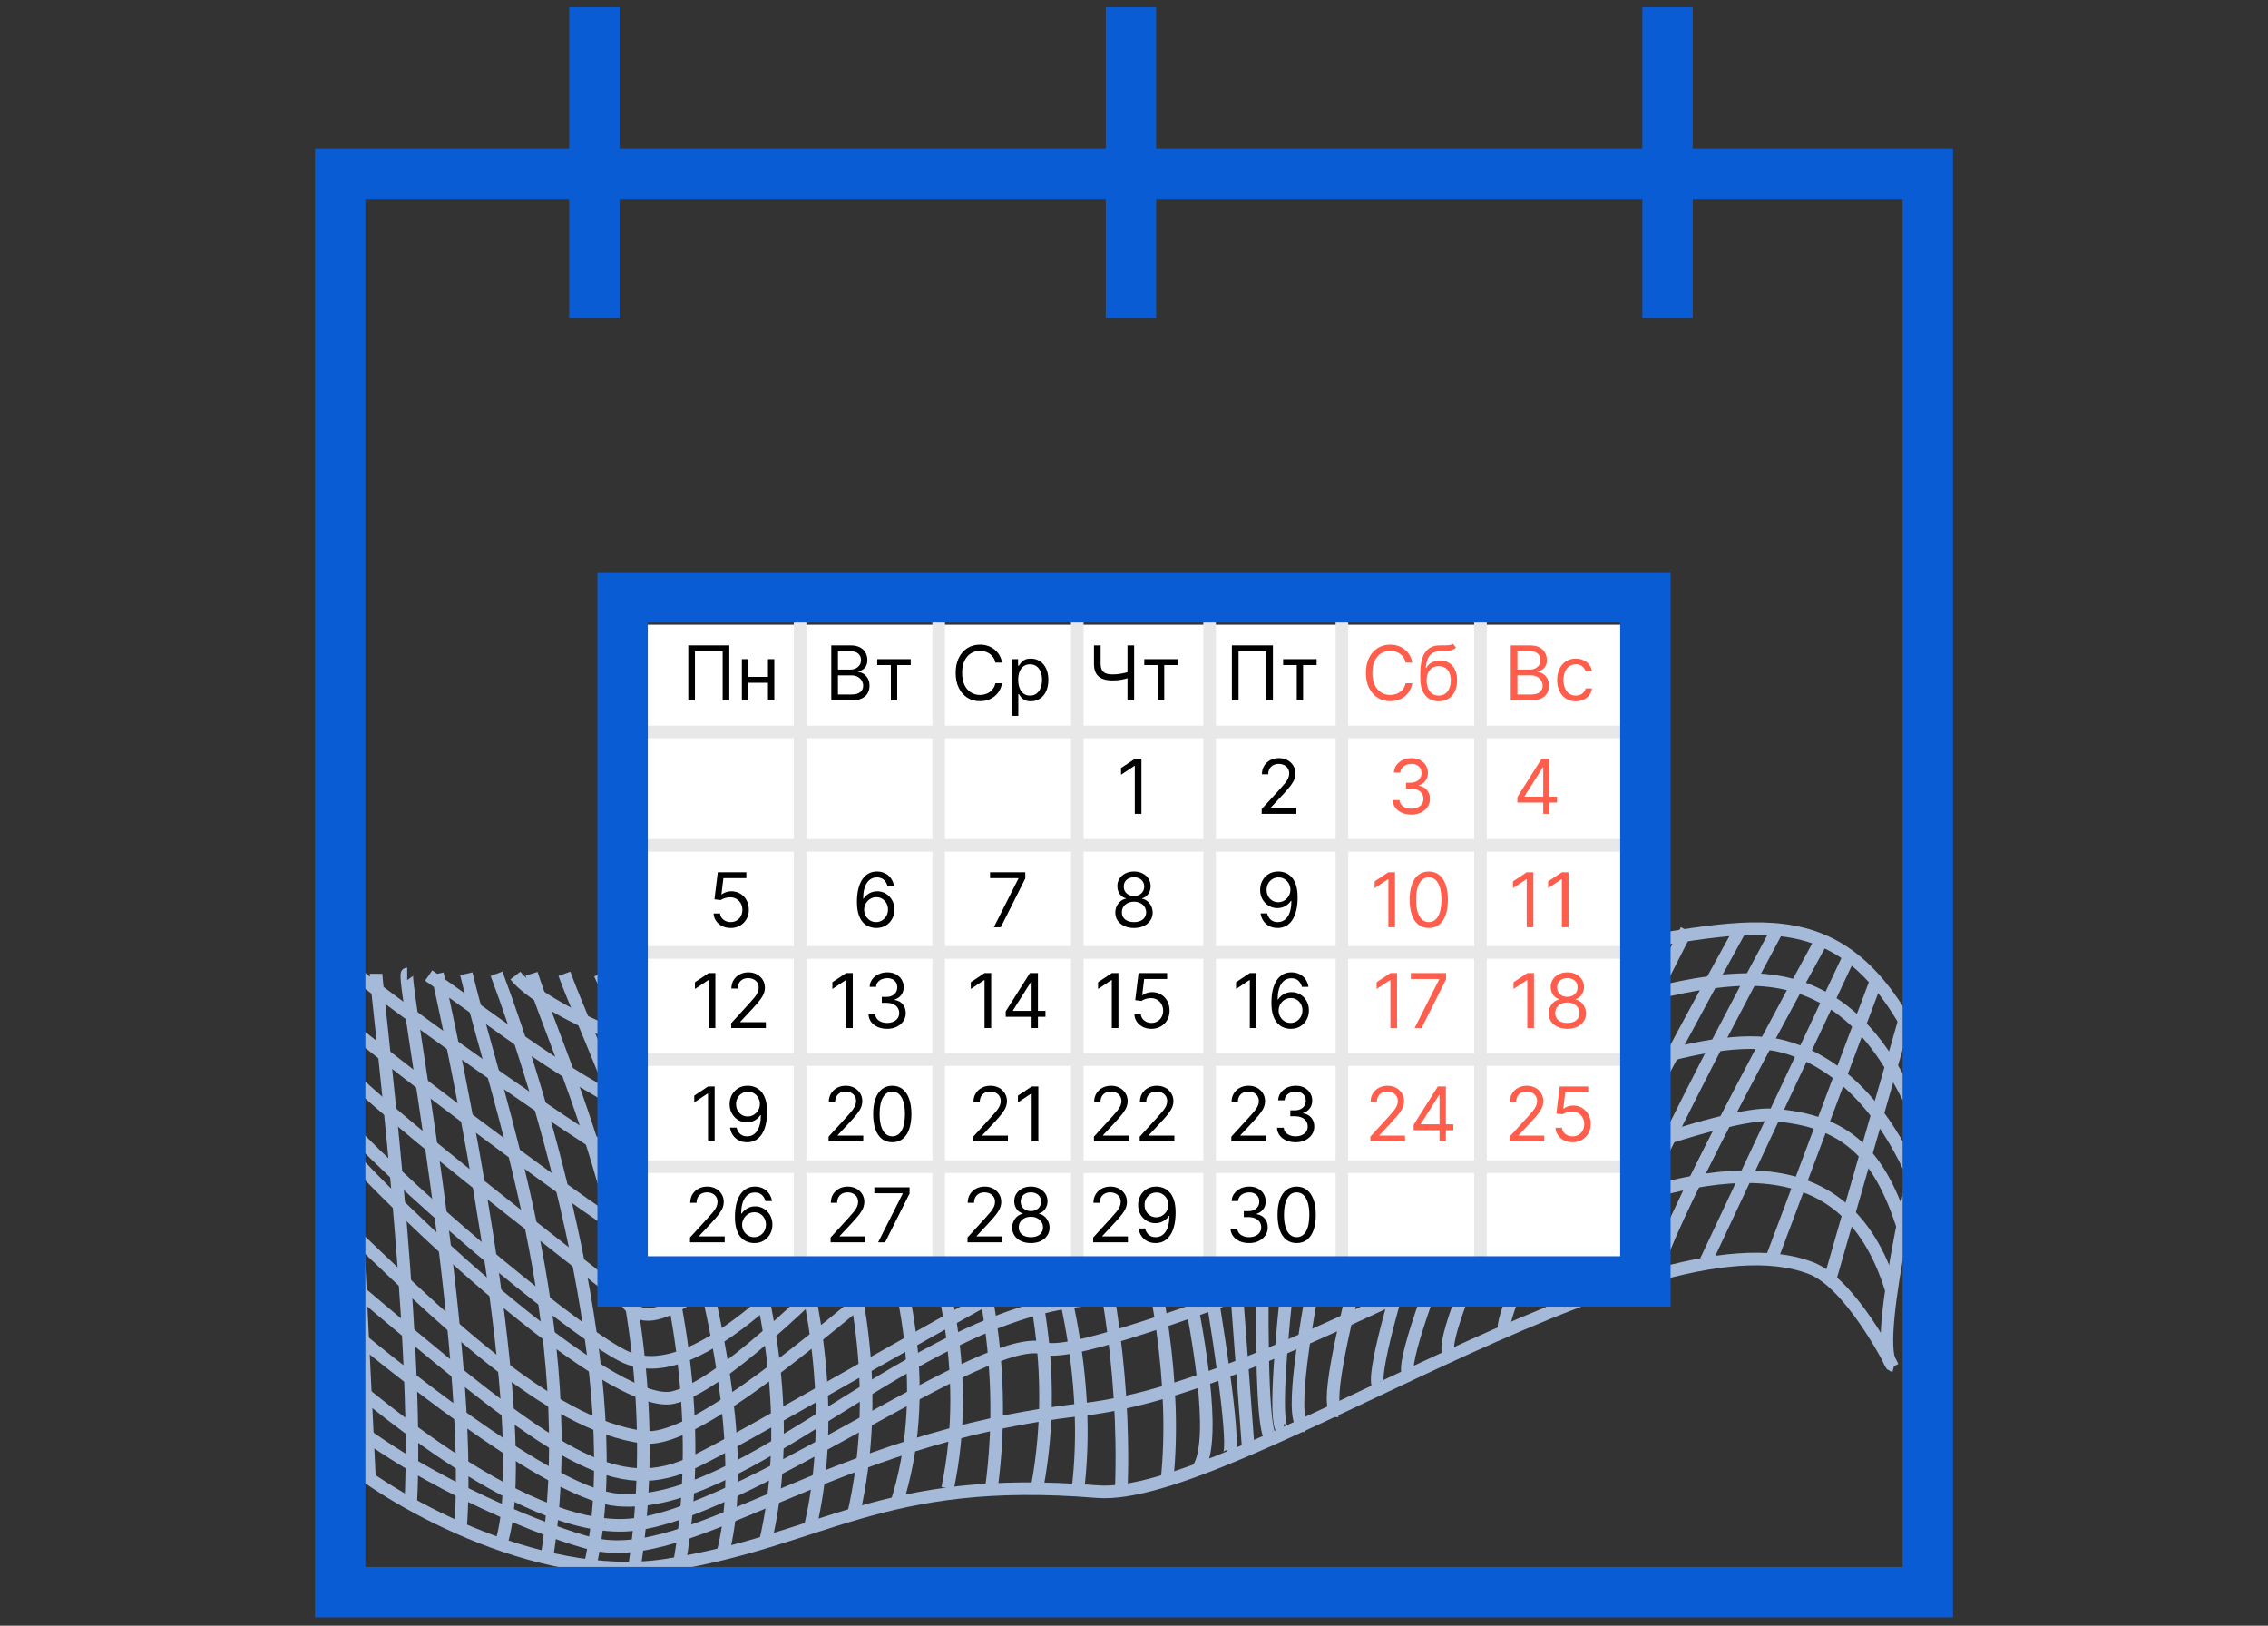
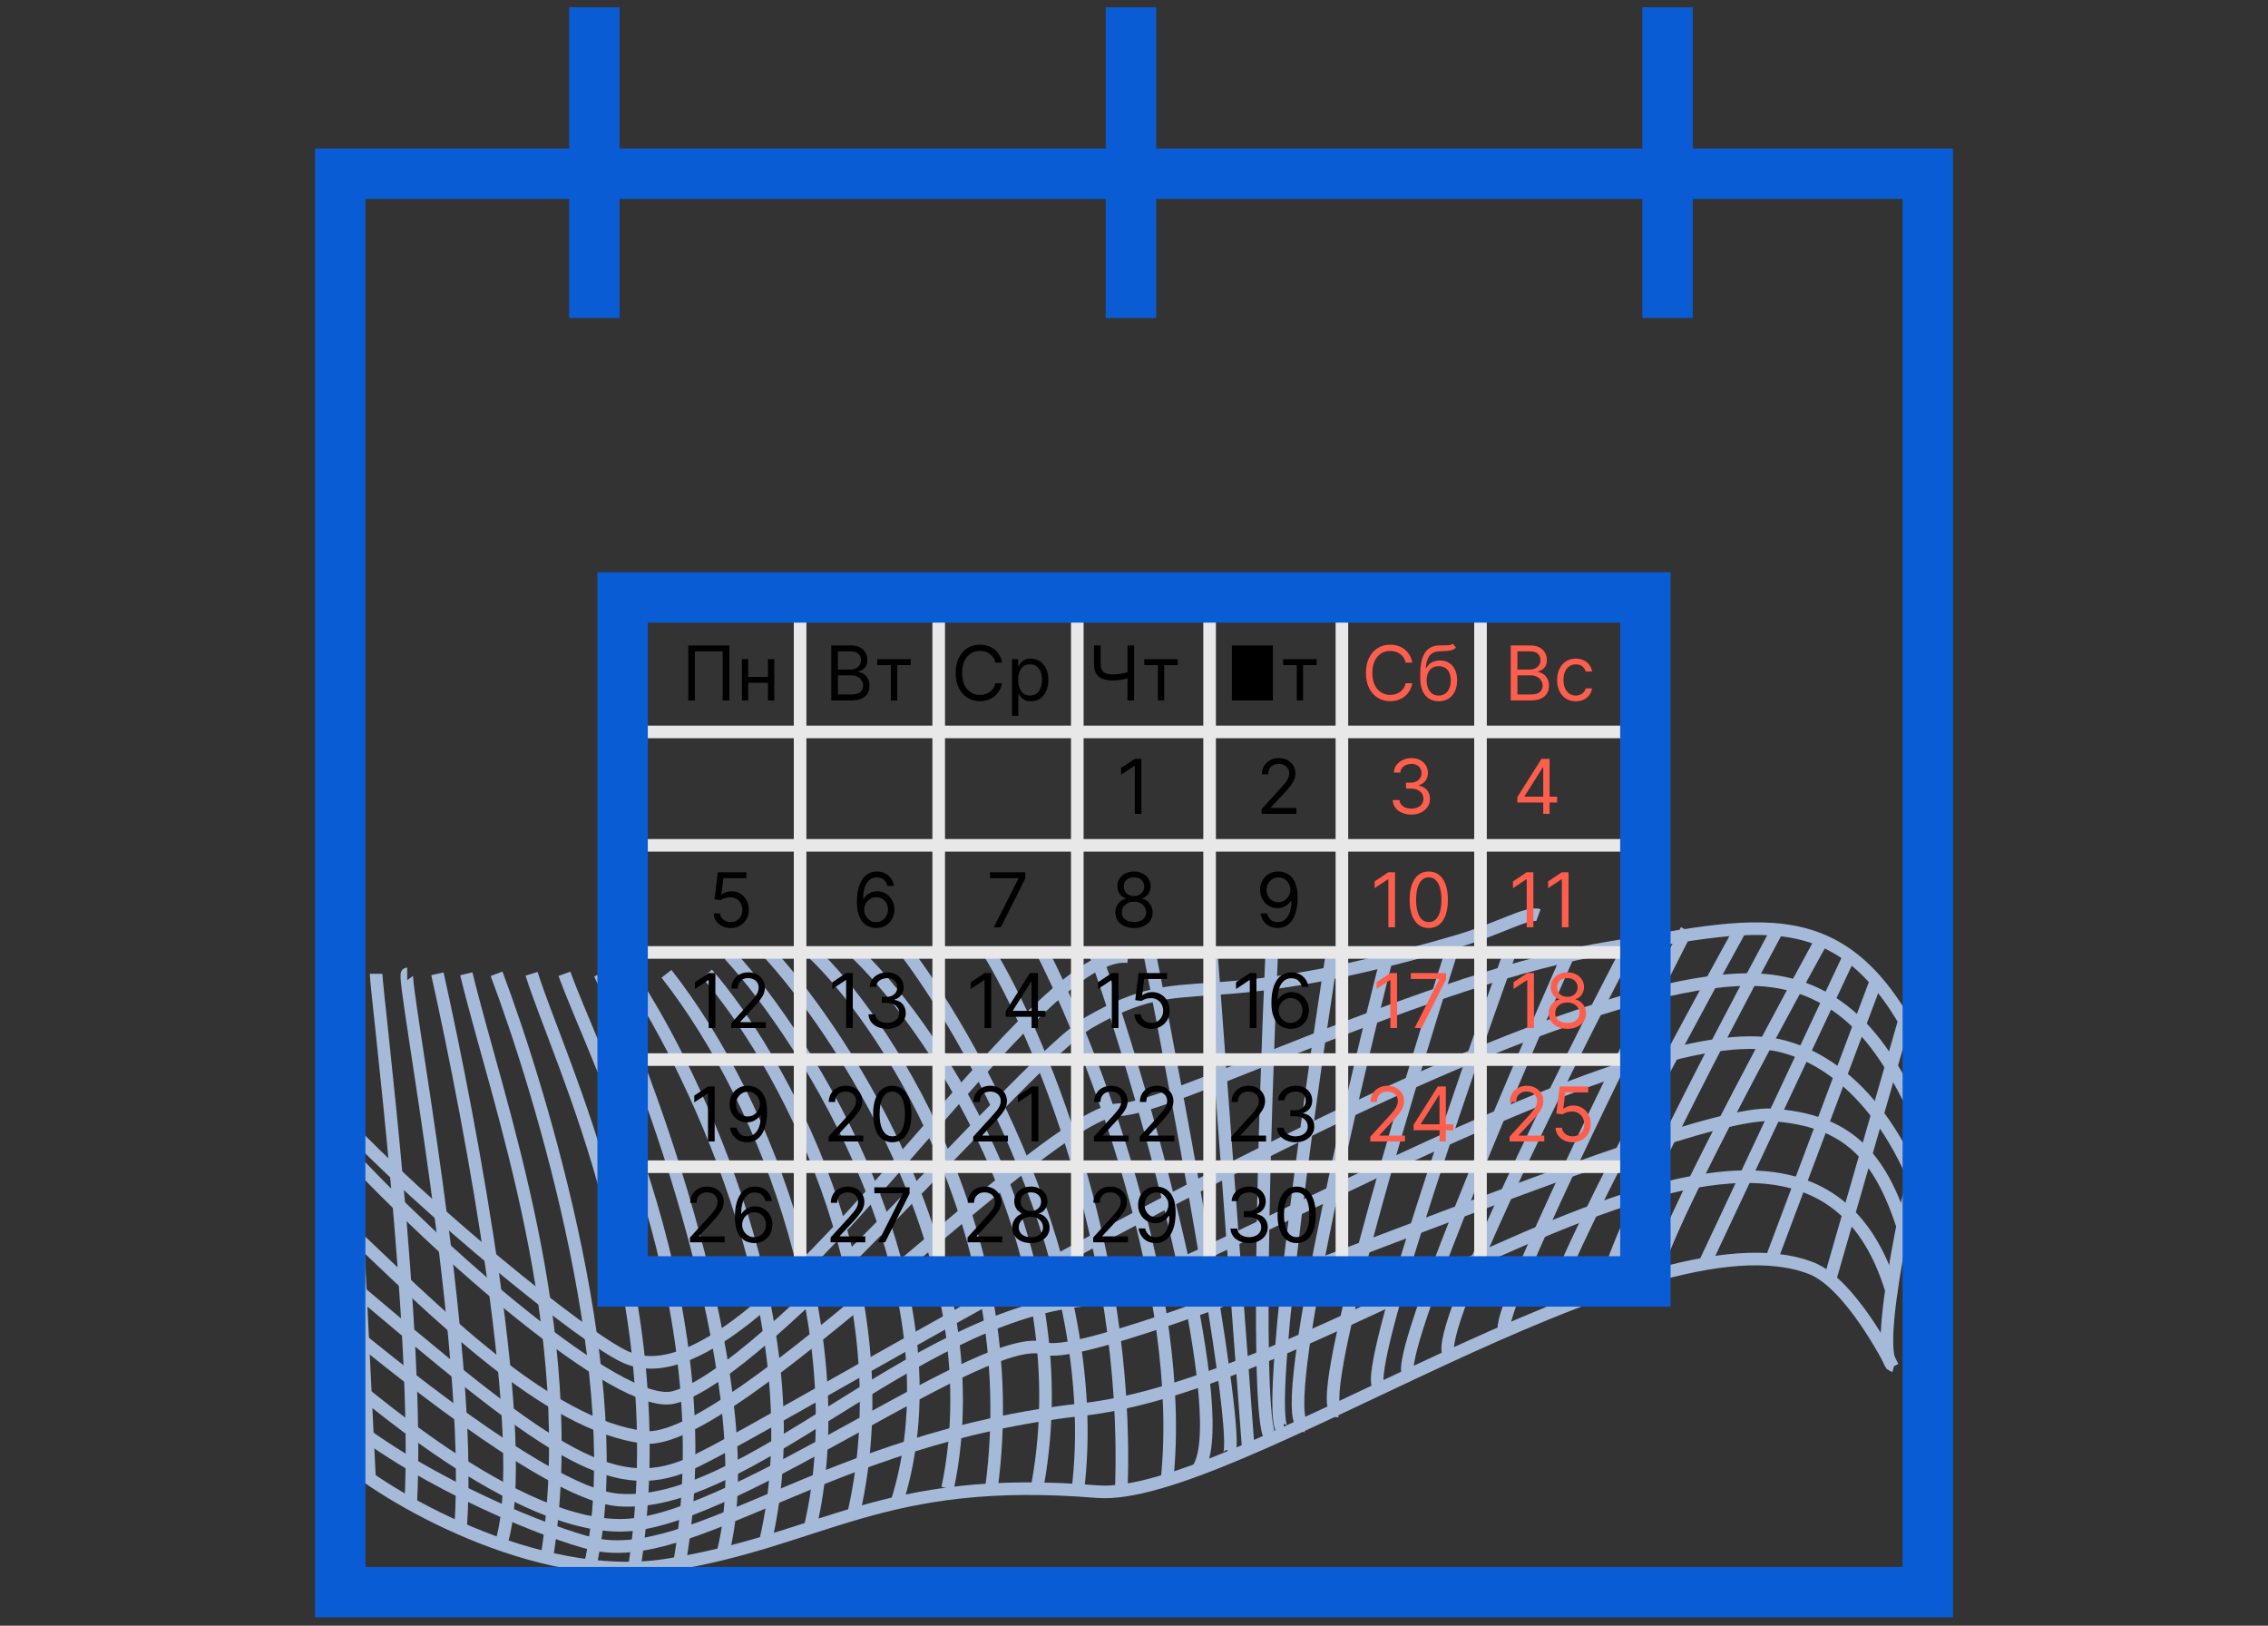
<svg xmlns="http://www.w3.org/2000/svg" width="180" height="129" viewBox="0 0 180 129" fill="none">
  <rect x="0" y="0" width="180" height="129" fill="#333333" stroke="none" />
  <path d="M152.616 89.303C150.809 86.21 148.028 77.728 138.817 77.728C118.449 77.728 62.072 112.987 54.633 116.206C48.446 118.882 43.371 115.128 27 101.19" stroke="#A5B9D9" />
  <path d="M115.182 75.539C111.287 87.768 104.036 112.173 106.188 111.964" stroke="#A5B9D9" />
  <path d="M119.839 75.539C115.993 86.221 107.771 110.088 109.551 110.088M124.566 75.539C119.99 85.874 110.079 109.059 111.914 109.115M129.467 74.774C124.323 84.529 112.957 107.356 115.182 107.551M133.847 73.801C129.305 82.641 118.449 104.756 119.422 105.535M138.087 73.801C133.314 82.421 121.793 103.901 123.35 103.901M141.042 73.801C135.967 83.209 126.221 102.024 127.833 102.024" stroke="#A5B9D9" />
  <path d="M153.589 86.037C151.712 93.278 148.431 107.886 150.322 108.387" stroke="#A5B9D9" />
  <path d="M110.176 75.539C106.996 88.05 101.22 113.088 103.56 113.147" stroke="#A5B9D9" />
  <path d="M78.477 75.539C82.252 81.716 89.641 98.845 88.999 117.944M82.728 75.539C86.642 83.19 94.184 102.48 92.623 117.423M86.874 75.539C91.508 88.495 97.949 113.156 94.987 116.693" stroke="#A5B9D9" />
  <path d="M27 115.511C30.372 118.651 42.519 125.784 52.825 124.201C65.269 122.289 69.892 116.948 87.062 118.361C97.629 119.231 130.545 95.491 143.753 100.635C146.816 101.827 149.905 107.83 150.218 108.456M27 88.782C33.685 95.896 46.342 106.213 49.662 107.691C60.264 112.411 81.466 74.942 89.53 75.915" stroke="#A5B9D9" />
-   <path d="M27.209 84.854C33.824 91.192 48.896 102.268 49.801 103.415C51.365 105.396 54.111 105.848 74.375 84.854C76.323 82.837 82.022 76.918 83.412 75.539M27.209 81.1C35.099 87.461 51.781 99.88 53.069 99.661C58.804 98.688 73.263 85.168 79.311 75.539M28.425 77.409C36.524 83.631 54.145 95.978 56.162 95.421C58.804 94.691 77.156 77.52 76.948 75.539M34.021 77.409C41.598 82.692 44.722 85.637 56.162 91.007C58.804 92.246 69.324 80.938 74.375 75.539M40.903 77.409C42.908 80.004 53.833 85.271 58.804 83.186C63.774 81.1 71.977 75.539 71.977 75.539" stroke="#A5B9D9" />
  <path d="M29.329 117.389L27.382 77.486" stroke="#A5B9D9" />
  <path d="M32.596 119.335C33.326 105.849 29.85 78.627 29.85 77.271M36.559 121.108C37.601 106.892 31.797 77.271 32.318 77.271M34.716 77.271C37.323 88.95 42.259 114.88 39.756 122.526M37.01 77.271C39.409 87.247 46.221 105.599 43.406 123.569M39.409 77.271C43.047 86.911 50.017 110.152 46.847 124.195M42.189 77.271C44.379 84.258 53.66 102.714 50.358 124.334M44.796 77.271C47.403 84.466 57.497 103.465 53.938 123.986M47.612 77.271C52.269 87.142 60.576 111.265 57.344 123.326M49.94 77.271L50.149 77.591C55.282 85.388 64.754 105.356 60.75 122.318M52.895 77.271C61.202 87.872 67.771 106.496 64.296 121.206M56.127 77.271C61.677 83.609 71.991 101.706 67.737 120.17M57.9 75.783C64.017 82.399 76.621 102.207 71.143 119.335M144.517 74.775C139.709 83.465 130.419 100.865 131.726 100.948" stroke="#A5B9D9" />
  <path d="M27.209 109.255C27.73 109.359 41.042 121.733 49.975 121.003C58.908 120.273 78.303 105.466 82.891 106.995C87.479 108.525 133.025 87.931 140.659 88.469C146.568 88.886 149.175 91.598 151.052 97.437" stroke="#A5B9D9" />
  <path d="M27.348 91.189C34.678 99.198 49.171 111.898 53.424 110.895C60.655 109.19 81.463 83.991 86.469 81.108C94.561 76.447 94.561 80.881 115.729 74.666C118.875 73.742 121.274 72.317 122.098 72.62" stroke="#A5B9D9" />
  <path d="M60.993 75.609C65.825 80.823 79.13 99.426 75.21 118.084M64.504 75.609C69.637 80.394 81.466 97.424 78.685 118.084" stroke="#A5B9D9" />
  <path d="M67.737 75.436C73.217 80.533 85.978 98.14 82.335 117.91M71.838 75.436C76.461 81.472 87.757 100.475 85.533 118.327" stroke="#A5B9D9" />
  <path d="M96.134 75.539L99.054 114.746" stroke="#A5B9D9" />
  <path d="M91.233 75.609C93.863 88.922 98.783 115.547 97.42 115.547M100.931 75.609C100.363 88.412 99.568 114.031 100.931 114.087M105.727 75.609C103.769 88.261 100.263 113.551 101.904 113.496" stroke="#A5B9D9" />
  <path d="M148.932 77.728L140.694 99.661M151.121 81.065L145.282 101.364M146.742 75.921L135.237 100.391M144.517 74.635C139.825 83.22 130.684 100.488 131.657 100.877" stroke="#A5B9D9" />
  <path d="M27.104 105.015C33.175 110.032 44.152 118.618 49.037 119.022C59.117 119.856 72.279 104.584 85.915 103.173C92.971 102.443 128.424 80.788 140.764 82.874C142.453 83.159 148.028 84.646 151.851 93.371" stroke="#A5B9D9" />
  <path d="M27.104 112.39C33.847 117.881 43.84 121.757 47.021 122.504C54.841 124.34 65.86 114.051 85.811 111.861C107.762 109.452 142.71 78.562 150.079 102.268" stroke="#A5B9D9" />
  <path d="M27.104 97.02C34.461 103.983 43.406 113.113 51.122 114.051C58.074 114.897 83.313 88.052 88.835 88.052C92.658 88.052 113.676 77.442 127.799 75.192C140.451 73.175 147.298 70.707 153.589 86.035" stroke="#A5B9D9" />
-   <rect x="51" y="49.578" width="79" height="51" fill="white" />
  <path d="M50.5 58.078H130M50.5 67.078H130M50.5 75.578H130M50.5 84.078H130M50.5 92.578H130M63.5 48.578V100.578M74.5 48.578V100.578M85.5 48.578V100.578M96 48.578V100.578M106.5 48.578V100.578M117.5 48.578V100.578" stroke="#E8E8E8" />
  <path d="M90.591 60.215V64.578H90.063V60.769H90.037L88.972 61.476V60.939L90.063 60.215H90.591Z" fill="black" />
  <path d="M100.135 64.578V64.195L101.576 62.618C101.745 62.433 101.884 62.273 101.993 62.136C102.103 61.999 102.184 61.869 102.236 61.749C102.29 61.626 102.317 61.499 102.317 61.365C102.317 61.212 102.28 61.079 102.206 60.967C102.134 60.854 102.034 60.768 101.908 60.707C101.782 60.646 101.64 60.615 101.482 60.615C101.314 60.615 101.168 60.65 101.043 60.719C100.919 60.788 100.824 60.883 100.755 61.007C100.689 61.131 100.655 61.276 100.655 61.442H100.152C100.152 61.186 100.211 60.962 100.329 60.769C100.447 60.575 100.608 60.425 100.811 60.317C101.015 60.209 101.245 60.155 101.499 60.155C101.755 60.155 101.981 60.209 102.179 60.317C102.376 60.425 102.531 60.57 102.643 60.754C102.755 60.937 102.811 61.141 102.811 61.365C102.811 61.526 102.782 61.682 102.724 61.836C102.667 61.988 102.568 62.158 102.426 62.345C102.285 62.531 102.09 62.758 101.84 63.027L100.86 64.075V64.109H102.888V64.578H100.135Z" fill="black" />
  <path d="M112.016 64.638C111.735 64.638 111.484 64.59 111.264 64.493C111.045 64.396 110.871 64.262 110.742 64.09C110.614 63.917 110.544 63.716 110.533 63.487H111.07C111.081 63.628 111.13 63.749 111.215 63.852C111.3 63.952 111.412 64.031 111.549 64.086C111.687 64.141 111.84 64.169 112.007 64.169C112.195 64.169 112.361 64.136 112.506 64.071C112.651 64.006 112.765 63.915 112.847 63.798C112.929 63.682 112.971 63.547 112.971 63.394C112.971 63.233 112.931 63.092 112.851 62.969C112.772 62.846 112.655 62.749 112.502 62.68C112.348 62.61 112.161 62.575 111.939 62.575H111.59V62.106H111.939C112.113 62.106 112.265 62.075 112.395 62.013C112.527 61.95 112.63 61.862 112.704 61.749C112.779 61.635 112.817 61.501 112.817 61.348C112.817 61.2 112.784 61.072 112.719 60.962C112.654 60.853 112.561 60.768 112.442 60.707C112.324 60.646 112.185 60.615 112.025 60.615C111.874 60.615 111.732 60.643 111.598 60.698C111.466 60.752 111.358 60.831 111.275 60.935C111.191 61.037 111.145 61.16 111.138 61.305H110.627C110.635 61.077 110.704 60.876 110.833 60.705C110.963 60.531 111.132 60.396 111.341 60.3C111.551 60.203 111.782 60.155 112.033 60.155C112.303 60.155 112.534 60.209 112.728 60.319C112.921 60.427 113.069 60.57 113.173 60.747C113.277 60.925 113.328 61.117 113.328 61.322C113.328 61.568 113.264 61.778 113.135 61.951C113.007 62.124 112.833 62.244 112.613 62.311V62.345C112.888 62.391 113.103 62.508 113.258 62.697C113.413 62.884 113.49 63.117 113.49 63.394C113.49 63.631 113.426 63.844 113.297 64.033C113.169 64.22 112.994 64.368 112.772 64.476C112.551 64.584 112.299 64.638 112.016 64.638Z" fill="#FF5E4D" />
  <path d="M120.425 63.683V63.249L122.342 60.215H122.658V60.888H122.445L120.996 63.18V63.215H123.578V63.683H120.425ZM122.479 64.578V63.551V63.349V60.215H122.981V64.578H122.479Z" fill="#FF5E4D" />
  <path d="M90.001 73.638C89.708 73.638 89.45 73.586 89.225 73.482C89.002 73.377 88.828 73.233 88.703 73.05C88.578 72.865 88.516 72.655 88.518 72.419C88.516 72.234 88.553 72.064 88.626 71.908C88.7 71.75 88.801 71.619 88.929 71.513C89.058 71.407 89.203 71.34 89.362 71.311V71.285C89.153 71.231 88.987 71.114 88.863 70.934C88.739 70.752 88.678 70.546 88.68 70.314C88.678 70.092 88.734 69.894 88.848 69.719C88.962 69.545 89.118 69.407 89.317 69.306C89.517 69.205 89.745 69.155 90.001 69.155C90.254 69.155 90.48 69.205 90.678 69.306C90.877 69.407 91.034 69.545 91.147 69.719C91.262 69.894 91.32 70.092 91.322 70.314C91.32 70.546 91.257 70.752 91.132 70.934C91.009 71.114 90.844 71.231 90.64 71.285V71.311C90.798 71.34 90.94 71.407 91.066 71.513C91.193 71.619 91.293 71.75 91.369 71.908C91.444 72.064 91.482 72.234 91.484 72.419C91.482 72.655 91.418 72.865 91.292 73.05C91.167 73.233 90.993 73.377 90.77 73.482C90.548 73.586 90.292 73.638 90.001 73.638ZM90.001 73.169C90.198 73.169 90.369 73.137 90.512 73.073C90.656 73.009 90.766 72.919 90.844 72.803C90.923 72.686 90.962 72.55 90.964 72.394C90.962 72.229 90.92 72.083 90.836 71.957C90.752 71.83 90.638 71.731 90.493 71.658C90.35 71.586 90.186 71.55 90.001 71.55C89.815 71.55 89.648 71.586 89.502 71.658C89.357 71.731 89.243 71.83 89.159 71.957C89.077 72.083 89.036 72.229 89.038 72.394C89.036 72.55 89.074 72.686 89.151 72.803C89.229 72.919 89.34 73.009 89.485 73.073C89.63 73.137 89.802 73.169 90.001 73.169ZM90.001 71.098C90.157 71.098 90.296 71.067 90.416 71.004C90.538 70.942 90.634 70.854 90.704 70.742C90.773 70.63 90.809 70.499 90.811 70.348C90.809 70.2 90.774 70.072 90.706 69.962C90.638 69.852 90.543 69.766 90.423 69.707C90.302 69.646 90.161 69.615 90.001 69.615C89.837 69.615 89.695 69.646 89.573 69.707C89.45 69.766 89.356 69.852 89.289 69.962C89.222 70.072 89.19 70.2 89.191 70.348C89.19 70.499 89.223 70.63 89.291 70.742C89.361 70.854 89.457 70.942 89.579 71.004C89.701 71.067 89.842 71.098 90.001 71.098Z" fill="black" />
  <path d="M78.874 73.578L80.826 69.717V69.683H78.576V69.215H81.371V69.709L79.428 73.578H78.874Z" fill="black" />
  <path d="M101.469 69.155C101.648 69.156 101.827 69.19 102.006 69.257C102.185 69.324 102.348 69.435 102.496 69.59C102.644 69.743 102.762 69.952 102.852 70.218C102.941 70.484 102.986 70.817 102.986 71.217C102.986 71.605 102.949 71.95 102.875 72.251C102.803 72.55 102.698 72.803 102.56 73.009C102.423 73.215 102.257 73.371 102.061 73.478C101.867 73.585 101.646 73.638 101.401 73.638C101.156 73.638 100.938 73.59 100.747 73.493C100.556 73.395 100.4 73.259 100.278 73.086C100.157 72.911 100.08 72.709 100.046 72.479H100.565C100.612 72.679 100.705 72.844 100.845 72.975C100.985 73.104 101.171 73.169 101.401 73.169C101.737 73.169 102.003 73.022 102.198 72.728C102.394 72.434 102.492 72.019 102.492 71.481H102.457C102.378 71.601 102.283 71.704 102.174 71.79C102.065 71.877 101.943 71.944 101.81 71.991C101.676 72.038 101.534 72.061 101.384 72.061C101.134 72.061 100.904 71.999 100.695 71.876C100.488 71.751 100.322 71.579 100.197 71.362C100.073 71.144 100.011 70.894 100.011 70.612C100.011 70.345 100.071 70.101 100.19 69.879C100.311 69.656 100.48 69.479 100.698 69.347C100.916 69.215 101.173 69.151 101.469 69.155ZM101.469 69.624C101.29 69.624 101.129 69.668 100.985 69.758C100.843 69.846 100.73 69.965 100.646 70.116C100.564 70.265 100.523 70.43 100.523 70.612C100.523 70.794 100.563 70.96 100.642 71.109C100.723 71.256 100.833 71.374 100.972 71.462C101.113 71.549 101.273 71.592 101.452 71.592C101.587 71.592 101.712 71.566 101.829 71.513C101.945 71.46 102.047 71.386 102.134 71.294C102.222 71.2 102.291 71.094 102.34 70.977C102.39 70.857 102.415 70.733 102.415 70.604C102.415 70.433 102.374 70.273 102.291 70.124C102.21 69.975 102.098 69.854 101.955 69.762C101.813 69.67 101.651 69.624 101.469 69.624Z" fill="black" />
  <path d="M57.99 73.638C57.74 73.638 57.515 73.588 57.315 73.489C57.114 73.389 56.954 73.253 56.833 73.079C56.712 72.906 56.646 72.709 56.635 72.487H57.146C57.166 72.685 57.256 72.848 57.415 72.977C57.575 73.105 57.767 73.169 57.99 73.169C58.169 73.169 58.328 73.127 58.467 73.043C58.608 72.96 58.718 72.844 58.798 72.698C58.879 72.55 58.919 72.383 58.919 72.197C58.919 72.007 58.877 71.837 58.793 71.688C58.711 71.538 58.597 71.419 58.453 71.332C58.308 71.246 58.142 71.202 57.956 71.2C57.822 71.199 57.685 71.219 57.545 71.262C57.404 71.303 57.288 71.356 57.197 71.422L56.703 71.362L56.967 69.215H59.234V69.683H57.411L57.257 70.97H57.283C57.372 70.899 57.484 70.84 57.619 70.793C57.754 70.746 57.895 70.723 58.041 70.723C58.308 70.723 58.546 70.787 58.755 70.915C58.965 71.041 59.13 71.215 59.249 71.435C59.37 71.655 59.431 71.906 59.431 72.189C59.431 72.467 59.368 72.716 59.243 72.935C59.119 73.152 58.949 73.324 58.732 73.45C58.514 73.575 58.267 73.638 57.99 73.638Z" fill="black" />
  <path d="M69.528 73.638C69.35 73.635 69.171 73.601 68.992 73.535C68.813 73.47 68.649 73.36 68.501 73.205C68.354 73.049 68.235 72.838 68.146 72.572C68.056 72.305 68.011 71.97 68.011 71.567C68.011 71.18 68.048 70.838 68.12 70.54C68.193 70.24 68.298 69.988 68.436 69.783C68.573 69.577 68.739 69.421 68.934 69.315C69.13 69.208 69.351 69.155 69.597 69.155C69.841 69.155 70.058 69.204 70.249 69.302C70.44 69.398 70.597 69.533 70.717 69.707C70.838 69.88 70.916 70.079 70.952 70.305H70.432C70.384 70.109 70.29 69.947 70.151 69.817C70.011 69.688 69.827 69.624 69.597 69.624C69.259 69.624 68.992 69.771 68.798 70.065C68.605 70.359 68.507 70.771 68.506 71.303H68.54C68.619 71.182 68.714 71.079 68.823 70.994C68.934 70.907 69.056 70.84 69.19 70.793C69.323 70.746 69.465 70.723 69.614 70.723C69.864 70.723 70.092 70.785 70.3 70.91C70.507 71.034 70.673 71.205 70.798 71.424C70.923 71.641 70.986 71.891 70.986 72.172C70.986 72.442 70.925 72.689 70.805 72.913C70.684 73.136 70.514 73.314 70.296 73.446C70.078 73.577 69.823 73.641 69.528 73.638ZM69.528 73.169C69.707 73.169 69.868 73.124 70.01 73.035C70.153 72.945 70.266 72.825 70.349 72.675C70.433 72.524 70.475 72.356 70.475 72.172C70.475 71.992 70.434 71.827 70.353 71.68C70.273 71.531 70.163 71.412 70.023 71.324C69.884 71.236 69.725 71.192 69.546 71.192C69.411 71.192 69.285 71.219 69.168 71.273C69.052 71.325 68.95 71.398 68.862 71.49C68.775 71.582 68.707 71.688 68.657 71.808C68.607 71.925 68.582 72.05 68.582 72.18C68.582 72.354 68.623 72.516 68.704 72.666C68.786 72.817 68.898 72.938 69.041 73.031C69.184 73.123 69.347 73.169 69.528 73.169Z" fill="black" />
  <path d="M110.716 69.215V73.578H110.188V69.769H110.162L109.097 70.476V69.939L110.188 69.215H110.716ZM113.395 73.638C113.074 73.638 112.8 73.55 112.574 73.376C112.348 73.2 112.176 72.945 112.056 72.611C111.937 72.276 111.877 71.871 111.877 71.396C111.877 70.925 111.937 70.522 112.056 70.188C112.177 69.853 112.35 69.597 112.576 69.421C112.804 69.244 113.076 69.155 113.395 69.155C113.713 69.155 113.985 69.244 114.211 69.421C114.438 69.597 114.611 69.853 114.73 70.188C114.851 70.522 114.912 70.925 114.912 71.396C114.912 71.871 114.852 72.276 114.733 72.611C114.613 72.945 114.441 73.2 114.215 73.376C113.989 73.55 113.716 73.638 113.395 73.638ZM113.395 73.169C113.713 73.169 113.96 73.016 114.136 72.709C114.312 72.402 114.4 71.965 114.4 71.396C114.4 71.019 114.36 70.697 114.279 70.431C114.199 70.165 114.084 69.963 113.934 69.824C113.784 69.685 113.605 69.615 113.395 69.615C113.079 69.615 112.833 69.771 112.655 70.082C112.478 70.391 112.389 70.829 112.389 71.396C112.389 71.774 112.429 72.095 112.508 72.359C112.588 72.624 112.702 72.825 112.851 72.962C113.002 73.1 113.183 73.169 113.395 73.169Z" fill="#FF5E4D" />
  <path d="M121.697 69.215V73.578H121.168V69.769H121.143L120.077 70.476V69.939L121.168 69.215H121.697ZM124.486 69.215V73.578H123.957V69.769H123.932L122.866 70.476V69.939L123.957 69.215H124.486Z" fill="#FF5E4D" />
  <path d="M88.766 77.215V81.578H88.238V77.769H88.212L87.147 78.476V77.939L88.238 77.215H88.766ZM91.385 81.638C91.135 81.638 90.909 81.588 90.709 81.489C90.509 81.389 90.349 81.253 90.228 81.079C90.107 80.906 90.041 80.709 90.03 80.487H90.541C90.561 80.685 90.65 80.848 90.809 80.977C90.97 81.105 91.162 81.169 91.385 81.169C91.564 81.169 91.723 81.127 91.862 81.043C92.003 80.96 92.113 80.844 92.192 80.698C92.273 80.55 92.314 80.383 92.314 80.197C92.314 80.007 92.272 79.837 92.188 79.688C92.106 79.538 91.992 79.419 91.847 79.332C91.702 79.246 91.537 79.202 91.351 79.2C91.217 79.199 91.08 79.219 90.939 79.262C90.799 79.303 90.683 79.356 90.592 79.422L90.098 79.362L90.362 77.215H92.629V77.683H90.805L90.652 78.97H90.677C90.767 78.899 90.879 78.84 91.014 78.793C91.149 78.746 91.29 78.723 91.436 78.723C91.703 78.723 91.941 78.787 92.15 78.915C92.36 79.041 92.525 79.215 92.644 79.435C92.765 79.655 92.825 79.906 92.825 80.189C92.825 80.467 92.763 80.716 92.638 80.935C92.514 81.152 92.344 81.324 92.126 81.45C91.909 81.575 91.662 81.638 91.385 81.638Z" fill="black" />
  <path d="M78.666 77.215V81.578H78.138V77.769H78.112L77.047 78.476V77.939L78.138 77.215H78.666ZM79.819 80.683V80.249L81.737 77.215H82.052V77.888H81.839L80.39 80.18V80.215H82.973V80.683H79.819ZM81.873 81.578V80.551V80.349V77.215H82.376V81.578H81.873Z" fill="black" />
  <path d="M99.719 77.215V81.578H99.191V77.769H99.165L98.1 78.476V77.939L99.191 77.215H99.719ZM102.423 81.638C102.244 81.635 102.065 81.601 101.886 81.535C101.707 81.47 101.544 81.36 101.396 81.205C101.248 81.049 101.13 80.838 101.04 80.572C100.951 80.305 100.906 79.97 100.906 79.567C100.906 79.18 100.942 78.838 101.015 78.54C101.087 78.24 101.192 77.988 101.33 77.783C101.468 77.577 101.634 77.421 101.829 77.315C102.025 77.208 102.245 77.155 102.491 77.155C102.736 77.155 102.953 77.204 103.143 77.302C103.335 77.398 103.491 77.533 103.612 77.707C103.733 77.88 103.811 78.079 103.846 78.305H103.326C103.278 78.109 103.184 77.947 103.045 77.817C102.906 77.688 102.721 77.624 102.491 77.624C102.153 77.624 101.887 77.771 101.692 78.065C101.499 78.359 101.402 78.771 101.4 79.303H101.434C101.514 79.182 101.608 79.079 101.718 78.994C101.829 78.907 101.951 78.84 102.084 78.793C102.218 78.746 102.359 78.723 102.508 78.723C102.758 78.723 102.987 78.785 103.194 78.91C103.402 79.034 103.568 79.205 103.693 79.424C103.818 79.641 103.88 79.891 103.88 80.172C103.88 80.442 103.82 80.689 103.699 80.913C103.579 81.136 103.409 81.314 103.19 81.446C102.973 81.577 102.717 81.641 102.423 81.638ZM102.423 81.169C102.602 81.169 102.763 81.124 102.905 81.035C103.048 80.945 103.161 80.825 103.243 80.675C103.327 80.524 103.369 80.356 103.369 80.172C103.369 79.992 103.329 79.827 103.248 79.68C103.168 79.531 103.058 79.412 102.917 79.324C102.778 79.236 102.619 79.192 102.44 79.192C102.305 79.192 102.179 79.219 102.063 79.273C101.946 79.325 101.844 79.398 101.756 79.49C101.669 79.582 101.601 79.688 101.552 79.808C101.502 79.925 101.477 80.05 101.477 80.18C101.477 80.354 101.517 80.516 101.598 80.666C101.681 80.817 101.793 80.938 101.935 81.031C102.079 81.123 102.241 81.169 102.423 81.169Z" fill="black" />
  <path d="M56.775 77.215V81.578H56.246V77.769H56.221L55.156 78.476V77.939L56.246 77.215H56.775ZM58.03 81.578V81.195L59.47 79.618C59.639 79.433 59.778 79.273 59.888 79.136C59.997 78.999 60.078 78.869 60.131 78.749C60.185 78.626 60.212 78.499 60.212 78.365C60.212 78.212 60.175 78.079 60.101 77.967C60.028 77.854 59.929 77.768 59.803 77.707C59.676 77.646 59.534 77.615 59.376 77.615C59.209 77.615 59.062 77.65 58.938 77.719C58.814 77.788 58.718 77.883 58.65 78.007C58.583 78.131 58.55 78.276 58.55 78.442H58.047C58.047 78.186 58.106 77.962 58.224 77.769C58.342 77.575 58.502 77.425 58.705 77.317C58.91 77.209 59.139 77.155 59.394 77.155C59.649 77.155 59.876 77.209 60.073 77.317C60.271 77.425 60.425 77.57 60.538 77.754C60.65 77.937 60.706 78.141 60.706 78.365C60.706 78.526 60.677 78.683 60.619 78.836C60.562 78.988 60.462 79.158 60.32 79.345C60.18 79.531 59.984 79.758 59.734 80.027L58.754 81.075V81.109H60.783V81.578H58.03Z" fill="black" />
  <path d="M67.681 77.215V81.578H67.153V77.769H67.127L66.062 78.476V77.939L67.153 77.215H67.681ZM70.41 81.638C70.129 81.638 69.879 81.59 69.658 81.493C69.44 81.396 69.266 81.262 69.136 81.09C69.008 80.917 68.939 80.716 68.928 80.487H69.465C69.476 80.628 69.524 80.749 69.609 80.852C69.695 80.952 69.806 81.031 69.944 81.086C70.082 81.141 70.234 81.169 70.402 81.169C70.59 81.169 70.756 81.136 70.901 81.071C71.046 81.006 71.159 80.915 71.242 80.798C71.324 80.682 71.365 80.547 71.365 80.394C71.365 80.233 71.325 80.092 71.246 79.969C71.166 79.846 71.05 79.749 70.896 79.68C70.743 79.61 70.555 79.575 70.334 79.575H69.984V79.106H70.334C70.507 79.106 70.659 79.075 70.79 79.013C70.922 78.95 71.025 78.862 71.099 78.749C71.174 78.635 71.212 78.501 71.212 78.348C71.212 78.2 71.179 78.072 71.114 77.962C71.048 77.853 70.956 77.768 70.837 77.707C70.719 77.646 70.579 77.615 70.419 77.615C70.269 77.615 70.126 77.643 69.993 77.698C69.861 77.752 69.753 77.831 69.669 77.935C69.585 78.037 69.54 78.16 69.533 78.305H69.021C69.03 78.077 69.099 77.876 69.228 77.704C69.357 77.531 69.526 77.396 69.735 77.3C69.945 77.203 70.176 77.155 70.428 77.155C70.697 77.155 70.929 77.21 71.122 77.319C71.315 77.427 71.464 77.57 71.567 77.747C71.671 77.925 71.723 78.117 71.723 78.322C71.723 78.568 71.658 78.778 71.529 78.951C71.401 79.124 71.227 79.244 71.007 79.311V79.345C71.283 79.391 71.498 79.508 71.653 79.697C71.808 79.884 71.885 80.117 71.885 80.394C71.885 80.631 71.82 80.844 71.691 81.033C71.563 81.22 71.388 81.368 71.167 81.476C70.945 81.584 70.693 81.638 70.41 81.638Z" fill="black" />
  <path d="M110.877 77.215V81.578H110.349V77.769H110.323L109.258 78.476V77.939L110.349 77.215H110.877ZM112.269 81.578L114.22 77.717V77.683H111.97V77.215H114.766V77.709L112.823 81.578H112.269Z" fill="#FF5E4D" />
  <path d="M121.743 77.215V81.578H121.214V77.769H121.189L120.123 78.476V77.939L121.214 77.215H121.743ZM124.395 81.638C124.103 81.638 123.844 81.586 123.62 81.482C123.397 81.377 123.223 81.233 123.098 81.05C122.973 80.865 122.911 80.655 122.912 80.419C122.911 80.234 122.947 80.064 123.021 79.908C123.095 79.75 123.196 79.619 123.324 79.513C123.453 79.407 123.597 79.34 123.756 79.311V79.285C123.547 79.231 123.381 79.114 123.258 78.934C123.134 78.752 123.073 78.546 123.074 78.314C123.073 78.092 123.129 77.894 123.243 77.719C123.356 77.545 123.513 77.407 123.711 77.306C123.912 77.205 124.14 77.155 124.395 77.155C124.648 77.155 124.874 77.205 125.073 77.306C125.272 77.407 125.428 77.545 125.542 77.719C125.657 77.894 125.715 78.092 125.716 78.314C125.715 78.546 125.652 78.752 125.527 78.934C125.403 79.114 125.239 79.231 125.035 79.285V79.311C125.192 79.34 125.334 79.407 125.461 79.513C125.587 79.619 125.688 79.75 125.763 79.908C125.839 80.064 125.877 80.234 125.878 80.419C125.877 80.655 125.813 80.865 125.687 81.05C125.562 81.233 125.388 81.377 125.165 81.482C124.943 81.586 124.687 81.638 124.395 81.638ZM124.395 81.169C124.593 81.169 124.763 81.137 124.907 81.073C125.05 81.009 125.161 80.919 125.239 80.803C125.317 80.686 125.357 80.55 125.358 80.394C125.357 80.229 125.314 80.083 125.231 79.957C125.147 79.83 125.032 79.731 124.888 79.658C124.744 79.586 124.58 79.55 124.395 79.55C124.209 79.55 124.043 79.586 123.897 79.658C123.752 79.731 123.638 79.83 123.554 79.957C123.471 80.083 123.431 80.229 123.432 80.394C123.431 80.55 123.468 80.686 123.545 80.803C123.623 80.919 123.735 81.009 123.88 81.073C124.025 81.137 124.196 81.169 124.395 81.169ZM124.395 79.098C124.552 79.098 124.69 79.067 124.811 79.004C124.933 78.942 125.029 78.854 125.098 78.742C125.168 78.63 125.204 78.499 125.205 78.348C125.204 78.2 125.169 78.072 125.101 77.962C125.032 77.852 124.938 77.766 124.817 77.707C124.696 77.646 124.556 77.615 124.395 77.615C124.232 77.615 124.089 77.646 123.967 77.707C123.845 77.766 123.75 77.852 123.684 77.962C123.617 78.072 123.584 78.2 123.586 78.348C123.584 78.499 123.618 78.63 123.686 78.742C123.755 78.854 123.851 78.942 123.973 79.004C124.096 79.067 124.236 79.098 124.395 79.098Z" fill="#FF5E4D" />
  <path d="M86.824 51.215H87.352V52.672C87.352 52.888 87.39 53.057 87.465 53.181C87.541 53.303 87.647 53.39 87.785 53.441C87.923 53.491 88.085 53.516 88.273 53.516C88.391 53.516 88.505 53.511 88.616 53.503C88.727 53.493 88.835 53.479 88.94 53.462C89.046 53.445 89.15 53.425 89.251 53.401C89.353 53.376 89.453 53.349 89.551 53.32V53.797C89.456 53.827 89.362 53.854 89.268 53.878C89.175 53.902 89.079 53.923 88.978 53.94C88.879 53.957 88.771 53.97 88.656 53.98C88.541 53.989 88.413 53.993 88.273 53.993C87.972 53.993 87.712 53.95 87.495 53.863C87.279 53.776 87.113 53.636 86.996 53.443C86.882 53.25 86.824 52.993 86.824 52.672V51.215ZM89.483 51.215H90.011V55.578H89.483V51.215ZM90.815 52.774V52.305H93.474V52.774H92.4V55.578H91.897V52.774H90.815Z" fill="black" />
  <path d="M79.529 52.578H79.001C78.969 52.426 78.915 52.293 78.837 52.178C78.76 52.062 78.666 51.966 78.555 51.888C78.446 51.808 78.325 51.749 78.191 51.709C78.057 51.669 77.918 51.649 77.773 51.649C77.509 51.649 77.27 51.716 77.055 51.849C76.842 51.983 76.672 52.18 76.546 52.44C76.421 52.7 76.359 53.019 76.359 53.396C76.359 53.774 76.421 54.093 76.546 54.353C76.672 54.613 76.842 54.81 77.055 54.943C77.27 55.077 77.509 55.144 77.773 55.144C77.918 55.144 78.057 55.124 78.191 55.084C78.325 55.044 78.446 54.985 78.555 54.907C78.666 54.827 78.76 54.73 78.837 54.615C78.915 54.499 78.969 54.365 79.001 54.215H79.529C79.489 54.438 79.417 54.637 79.312 54.813C79.207 54.989 79.076 55.139 78.92 55.263C78.763 55.385 78.588 55.478 78.393 55.542C78.2 55.606 77.993 55.638 77.773 55.638C77.401 55.638 77.07 55.547 76.781 55.365C76.491 55.183 76.263 54.925 76.097 54.59C75.93 54.254 75.847 53.856 75.847 53.396C75.847 52.936 75.93 52.538 76.097 52.203C76.263 51.868 76.491 51.609 76.781 51.428C77.07 51.246 77.401 51.155 77.773 51.155C77.993 51.155 78.2 51.187 78.393 51.251C78.588 51.315 78.763 51.408 78.92 51.532C79.076 51.654 79.207 51.803 79.312 51.979C79.417 52.154 79.489 52.354 79.529 52.578ZM80.315 56.805V52.305H80.8V52.825H80.86C80.897 52.769 80.948 52.696 81.014 52.608C81.08 52.519 81.175 52.439 81.299 52.369C81.424 52.298 81.593 52.263 81.806 52.263C82.082 52.263 82.325 52.332 82.535 52.469C82.745 52.607 82.909 52.803 83.027 53.055C83.145 53.308 83.204 53.606 83.204 53.95C83.204 54.297 83.145 54.597 83.027 54.852C82.909 55.104 82.746 55.3 82.537 55.44C82.328 55.577 82.087 55.646 81.815 55.646C81.605 55.646 81.436 55.611 81.31 55.542C81.183 55.471 81.086 55.391 81.018 55.301C80.95 55.21 80.897 55.135 80.86 55.075H80.818V56.805H80.315ZM80.809 53.942C80.809 54.189 80.845 54.407 80.918 54.596C80.99 54.783 81.096 54.93 81.235 55.037C81.374 55.142 81.545 55.195 81.746 55.195C81.957 55.195 82.132 55.139 82.273 55.028C82.415 54.916 82.521 54.766 82.592 54.577C82.665 54.386 82.701 54.175 82.701 53.942C82.701 53.712 82.666 53.504 82.594 53.32C82.525 53.133 82.419 52.986 82.277 52.879C82.136 52.769 81.96 52.715 81.746 52.715C81.542 52.715 81.37 52.766 81.231 52.87C81.092 52.972 80.987 53.116 80.916 53.3C80.844 53.484 80.809 53.697 80.809 53.942Z" fill="black" />
-   <path d="M101.025 51.215V55.578H100.497V51.683H98.298V55.578H97.769V51.215H101.025ZM101.835 52.774V52.305H104.494V52.774H103.42V55.578H102.918V52.774H101.835Z" fill="black" />
+   <path d="M101.025 51.215V55.578H100.497V51.683V55.578H97.769V51.215H101.025ZM101.835 52.774V52.305H104.494V52.774H103.42V55.578H102.918V52.774H101.835Z" fill="black" />
  <path d="M57.882 51.215V55.578H57.353V51.683H55.154V55.578H54.626V51.215H57.882ZM61.069 53.712V54.18H59.263V53.712H61.069ZM59.382 52.305V55.578H58.879V52.305H59.382ZM61.453 52.305V55.578H60.95V52.305H61.453Z" fill="black" />
  <path d="M65.975 55.578V51.215H67.5C67.804 51.215 68.055 51.267 68.252 51.372C68.45 51.476 68.597 51.616 68.693 51.792C68.79 51.967 68.838 52.16 68.838 52.374C68.838 52.561 68.805 52.716 68.738 52.838C68.673 52.96 68.586 53.057 68.478 53.128C68.372 53.199 68.256 53.251 68.131 53.285V53.328C68.264 53.337 68.399 53.383 68.534 53.469C68.669 53.554 68.781 53.676 68.872 53.835C68.963 53.994 69.009 54.189 69.009 54.419C69.009 54.638 68.959 54.834 68.86 55.009C68.76 55.184 68.603 55.322 68.389 55.425C68.174 55.527 67.895 55.578 67.551 55.578H65.975ZM66.503 55.109H67.551C67.897 55.109 68.142 55.043 68.287 54.909C68.433 54.774 68.506 54.611 68.506 54.419C68.506 54.271 68.468 54.135 68.393 54.01C68.318 53.883 68.21 53.783 68.071 53.707C67.932 53.631 67.767 53.592 67.577 53.592H66.503V55.109ZM66.503 53.132H67.483C67.642 53.132 67.786 53.101 67.914 53.038C68.043 52.976 68.145 52.888 68.22 52.774C68.297 52.66 68.335 52.527 68.335 52.374C68.335 52.182 68.269 52.019 68.135 51.886C68.002 51.751 67.79 51.683 67.5 51.683H66.503V53.132ZM69.621 52.774V52.305H72.281V52.774H71.207V55.578H70.704V52.774H69.621Z" fill="black" />
  <path d="M112.088 52.578H111.559C111.528 52.426 111.473 52.293 111.395 52.178C111.318 52.062 111.225 51.966 111.114 51.888C111.005 51.808 110.883 51.749 110.75 51.709C110.616 51.669 110.477 51.649 110.332 51.649C110.068 51.649 109.828 51.716 109.614 51.849C109.401 51.983 109.231 52.18 109.105 52.44C108.98 52.7 108.917 53.019 108.917 53.396C108.917 53.774 108.98 54.093 109.105 54.353C109.231 54.613 109.401 54.81 109.614 54.943C109.828 55.077 110.068 55.144 110.332 55.144C110.477 55.144 110.616 55.124 110.75 55.084C110.883 55.044 111.005 54.985 111.114 54.907C111.225 54.827 111.318 54.73 111.395 54.615C111.473 54.499 111.528 54.365 111.559 54.215H112.088C112.048 54.438 111.975 54.637 111.87 54.813C111.765 54.989 111.634 55.139 111.478 55.263C111.322 55.385 111.147 55.478 110.952 55.542C110.759 55.606 110.552 55.638 110.332 55.638C109.96 55.638 109.629 55.547 109.339 55.365C109.049 55.183 108.821 54.925 108.655 54.59C108.489 54.254 108.406 53.856 108.406 53.396C108.406 52.936 108.489 52.538 108.655 52.203C108.821 51.868 109.049 51.609 109.339 51.428C109.629 51.246 109.96 51.155 110.332 51.155C110.552 51.155 110.759 51.187 110.952 51.251C111.147 51.315 111.322 51.408 111.478 51.532C111.634 51.654 111.765 51.803 111.87 51.979C111.975 52.154 112.048 52.354 112.088 52.578ZM115.302 51.078L115.558 51.385C115.459 51.481 115.343 51.549 115.213 51.587C115.082 51.626 114.934 51.649 114.77 51.658C114.605 51.666 114.422 51.675 114.22 51.683C113.993 51.692 113.804 51.747 113.655 51.849C113.506 51.952 113.391 52.099 113.31 52.293C113.229 52.486 113.177 52.723 113.155 53.004H113.197C113.308 52.8 113.461 52.649 113.657 52.553C113.853 52.456 114.064 52.408 114.288 52.408C114.544 52.408 114.774 52.467 114.978 52.587C115.183 52.706 115.345 52.883 115.464 53.117C115.584 53.352 115.643 53.641 115.643 53.984C115.643 54.327 115.582 54.622 115.46 54.871C115.339 55.119 115.169 55.311 114.951 55.446C114.733 55.58 114.478 55.646 114.186 55.646C113.893 55.646 113.637 55.577 113.417 55.44C113.196 55.3 113.025 55.094 112.903 54.822C112.781 54.548 112.72 54.209 112.72 53.805V53.456C112.72 52.727 112.843 52.175 113.091 51.798C113.339 51.422 113.713 51.227 114.211 51.215C114.388 51.209 114.544 51.207 114.682 51.21C114.82 51.213 114.94 51.207 115.042 51.191C115.145 51.175 115.231 51.138 115.302 51.078ZM114.186 55.195C114.383 55.195 114.553 55.145 114.695 55.045C114.839 54.946 114.949 54.806 115.025 54.626C115.102 54.444 115.14 54.23 115.14 53.984C115.14 53.746 115.101 53.543 115.023 53.375C114.946 53.207 114.836 53.08 114.693 52.992C114.549 52.903 114.378 52.859 114.177 52.859C114.031 52.859 113.9 52.884 113.783 52.934C113.667 52.984 113.567 53.057 113.485 53.153C113.402 53.25 113.339 53.368 113.293 53.507C113.249 53.646 113.226 53.805 113.223 53.984C113.223 54.351 113.309 54.644 113.481 54.864C113.652 55.084 113.888 55.195 114.186 55.195Z" fill="#FF5E4D" />
  <path d="M119.901 55.578V51.215H121.427C121.731 51.215 121.982 51.267 122.179 51.372C122.377 51.476 122.524 51.616 122.62 51.792C122.717 51.967 122.765 52.16 122.765 52.374C122.765 52.561 122.732 52.716 122.665 52.838C122.6 52.96 122.513 53.057 122.405 53.128C122.298 53.199 122.183 53.251 122.058 53.285V53.328C122.191 53.337 122.325 53.383 122.46 53.469C122.595 53.554 122.708 53.676 122.799 53.835C122.89 53.994 122.936 54.189 122.936 54.419C122.936 54.638 122.886 54.834 122.786 55.009C122.687 55.184 122.53 55.322 122.316 55.425C122.101 55.527 121.822 55.578 121.478 55.578H119.901ZM120.43 55.109H121.478C121.823 55.109 122.068 55.043 122.213 54.909C122.36 54.774 122.433 54.611 122.433 54.419C122.433 54.271 122.395 54.135 122.32 54.01C122.244 53.883 122.137 53.783 121.998 53.707C121.859 53.631 121.694 53.592 121.504 53.592H120.43V55.109ZM120.43 53.132H121.41C121.569 53.132 121.713 53.101 121.84 53.038C121.97 52.976 122.072 52.888 122.147 52.774C122.224 52.66 122.262 52.527 122.262 52.374C122.262 52.182 122.195 52.019 122.062 51.886C121.928 51.751 121.717 51.683 121.427 51.683H120.43V53.132ZM125.065 55.646C124.758 55.646 124.494 55.574 124.273 55.429C124.051 55.284 123.881 55.084 123.761 54.83C123.642 54.576 123.582 54.285 123.582 53.959C123.582 53.626 123.643 53.333 123.765 53.079C123.889 52.823 124.061 52.624 124.281 52.48C124.503 52.335 124.761 52.263 125.057 52.263C125.287 52.263 125.494 52.305 125.679 52.391C125.863 52.476 126.015 52.595 126.133 52.749C126.251 52.902 126.324 53.081 126.352 53.285H125.849C125.811 53.136 125.726 53.004 125.594 52.889C125.463 52.773 125.287 52.715 125.065 52.715C124.869 52.715 124.697 52.766 124.55 52.868C124.403 52.969 124.289 53.111 124.206 53.296C124.126 53.479 124.085 53.695 124.085 53.942C124.085 54.195 124.125 54.415 124.204 54.602C124.285 54.79 124.399 54.935 124.545 55.039C124.693 55.143 124.866 55.195 125.065 55.195C125.196 55.195 125.314 55.172 125.421 55.126C125.528 55.081 125.618 55.016 125.692 54.93C125.765 54.845 125.818 54.743 125.849 54.624H126.352C126.324 54.817 126.253 54.991 126.141 55.146C126.03 55.299 125.883 55.421 125.7 55.512C125.518 55.602 125.307 55.646 125.065 55.646Z" fill="#FF5E4D" />
  <path d="M86.819 90.578V90.195L88.259 88.618C88.428 88.433 88.567 88.273 88.677 88.136C88.786 87.999 88.867 87.869 88.92 87.749C88.974 87.626 89.001 87.499 89.001 87.365C89.001 87.212 88.964 87.079 88.89 86.967C88.817 86.854 88.718 86.768 88.592 86.707C88.465 86.646 88.323 86.615 88.165 86.615C87.998 86.615 87.852 86.65 87.727 86.719C87.603 86.788 87.507 86.883 87.439 87.007C87.372 87.131 87.339 87.276 87.339 87.442H86.836C86.836 87.186 86.895 86.962 87.013 86.769C87.131 86.575 87.291 86.425 87.494 86.317C87.699 86.209 87.928 86.155 88.183 86.155C88.438 86.155 88.665 86.209 88.862 86.317C89.06 86.425 89.215 86.57 89.327 86.754C89.439 86.937 89.495 87.141 89.495 87.365C89.495 87.526 89.466 87.683 89.408 87.836C89.351 87.988 89.251 88.158 89.109 88.345C88.969 88.531 88.773 88.758 88.523 89.027L87.543 90.075V90.109H89.572V90.578H86.819ZM90.452 90.578V90.195L91.892 88.618C92.061 88.433 92.2 88.273 92.31 88.136C92.419 87.999 92.5 87.869 92.553 87.749C92.606 87.626 92.633 87.499 92.633 87.365C92.633 87.212 92.597 87.079 92.523 86.967C92.45 86.854 92.351 86.768 92.224 86.707C92.098 86.646 91.956 86.615 91.798 86.615C91.631 86.615 91.484 86.65 91.359 86.719C91.236 86.788 91.14 86.883 91.072 87.007C91.005 87.131 90.972 87.276 90.972 87.442H90.469C90.469 87.186 90.528 86.962 90.646 86.769C90.763 86.575 90.924 86.425 91.127 86.317C91.332 86.209 91.561 86.155 91.815 86.155C92.071 86.155 92.298 86.209 92.495 86.317C92.692 86.425 92.847 86.57 92.96 86.754C93.072 86.937 93.128 87.141 93.128 87.365C93.128 87.526 93.099 87.683 93.04 87.836C92.984 87.988 92.884 88.158 92.742 88.345C92.602 88.531 92.406 88.758 92.156 89.027L91.176 90.075V90.109H93.204V90.578H90.452Z" fill="black" />
  <path d="M77.241 90.578V90.195L78.681 88.618C78.85 88.433 78.989 88.273 79.099 88.136C79.208 87.999 79.289 87.869 79.342 87.749C79.396 87.626 79.423 87.499 79.423 87.365C79.423 87.212 79.386 87.079 79.312 86.967C79.239 86.854 79.14 86.768 79.013 86.707C78.887 86.646 78.745 86.615 78.587 86.615C78.42 86.615 78.273 86.65 78.148 86.719C78.025 86.788 77.929 86.883 77.861 87.007C77.794 87.131 77.761 87.276 77.761 87.442H77.258C77.258 87.186 77.317 86.962 77.435 86.769C77.553 86.575 77.713 86.425 77.916 86.317C78.121 86.209 78.35 86.155 78.604 86.155C78.86 86.155 79.087 86.209 79.284 86.317C79.481 86.425 79.636 86.57 79.749 86.754C79.861 86.937 79.917 87.141 79.917 87.365C79.917 87.526 79.888 87.683 79.829 87.836C79.773 87.988 79.673 88.158 79.531 88.345C79.391 88.531 79.195 88.758 78.945 89.027L77.965 90.075V90.109H79.994V90.578H77.241ZM82.408 86.215V90.578H81.879V86.769H81.854L80.788 87.476V86.939L81.879 86.215H82.408Z" fill="black" />
  <path d="M97.725 90.578V90.195L99.165 88.618C99.335 88.433 99.474 88.273 99.583 88.136C99.692 87.999 99.773 87.869 99.826 87.749C99.88 87.626 99.907 87.499 99.907 87.365C99.907 87.212 99.87 87.079 99.796 86.967C99.724 86.854 99.624 86.768 99.498 86.707C99.371 86.646 99.229 86.615 99.072 86.615C98.904 86.615 98.758 86.65 98.633 86.719C98.509 86.788 98.413 86.883 98.345 87.007C98.278 87.131 98.245 87.276 98.245 87.442H97.742C97.742 87.186 97.801 86.962 97.919 86.769C98.037 86.575 98.197 86.425 98.401 86.317C98.605 86.209 98.835 86.155 99.089 86.155C99.344 86.155 99.571 86.209 99.769 86.317C99.966 86.425 100.121 86.57 100.233 86.754C100.345 86.937 100.401 87.141 100.401 87.365C100.401 87.526 100.372 87.683 100.314 87.836C100.257 87.988 100.158 88.158 100.016 88.345C99.875 88.531 99.68 88.758 99.43 89.027L98.45 90.075V90.109H100.478V90.578H97.725ZM102.832 90.638C102.551 90.638 102.3 90.59 102.08 90.493C101.862 90.396 101.688 90.262 101.558 90.09C101.43 89.917 101.361 89.716 101.349 89.487H101.886C101.898 89.628 101.946 89.749 102.031 89.852C102.116 89.952 102.228 90.031 102.366 90.086C102.504 90.141 102.656 90.169 102.824 90.169C103.011 90.169 103.178 90.136 103.322 90.071C103.467 90.006 103.581 89.915 103.663 89.798C103.746 89.682 103.787 89.547 103.787 89.394C103.787 89.233 103.747 89.092 103.668 88.969C103.588 88.846 103.472 88.749 103.318 88.68C103.165 88.61 102.977 88.575 102.756 88.575H102.406V88.106H102.756C102.929 88.106 103.081 88.075 103.212 88.013C103.344 87.95 103.447 87.862 103.521 87.749C103.596 87.635 103.634 87.501 103.634 87.348C103.634 87.2 103.601 87.072 103.536 86.962C103.47 86.853 103.378 86.768 103.259 86.707C103.141 86.646 103.001 86.615 102.841 86.615C102.69 86.615 102.548 86.643 102.415 86.698C102.283 86.752 102.175 86.831 102.091 86.935C102.007 87.037 101.962 87.16 101.955 87.305H101.443C101.452 87.077 101.521 86.876 101.65 86.704C101.779 86.531 101.948 86.396 102.157 86.3C102.367 86.203 102.598 86.155 102.849 86.155C103.119 86.155 103.351 86.21 103.544 86.319C103.737 86.427 103.886 86.57 103.989 86.747C104.093 86.925 104.145 87.117 104.145 87.322C104.145 87.568 104.08 87.778 103.951 87.951C103.823 88.124 103.649 88.244 103.429 88.311V88.345C103.705 88.391 103.92 88.508 104.075 88.697C104.229 88.884 104.307 89.117 104.307 89.394C104.307 89.631 104.242 89.844 104.113 90.033C103.985 90.22 103.81 90.368 103.589 90.476C103.367 90.584 103.115 90.638 102.832 90.638Z" fill="black" />
  <path d="M65.76 90.578V90.195L67.201 88.618C67.37 88.433 67.509 88.273 67.618 88.136C67.728 87.999 67.809 87.869 67.861 87.749C67.915 87.626 67.942 87.499 67.942 87.365C67.942 87.212 67.905 87.079 67.831 86.967C67.759 86.854 67.659 86.768 67.533 86.707C67.407 86.646 67.265 86.615 67.107 86.615C66.939 86.615 66.793 86.65 66.668 86.719C66.544 86.788 66.448 86.883 66.38 87.007C66.314 87.131 66.28 87.276 66.28 87.442H65.777C65.777 87.186 65.836 86.962 65.954 86.769C66.072 86.575 66.233 86.425 66.436 86.317C66.64 86.209 66.87 86.155 67.124 86.155C67.38 86.155 67.606 86.209 67.804 86.317C68.001 86.425 68.156 86.57 68.268 86.754C68.38 86.937 68.436 87.141 68.436 87.365C68.436 87.526 68.407 87.683 68.349 87.836C68.292 87.988 68.193 88.158 68.051 88.345C67.91 88.531 67.715 88.758 67.465 89.027L66.485 90.075V90.109H68.513V90.578H65.76ZM70.816 90.638C70.495 90.638 70.222 90.55 69.996 90.376C69.77 90.2 69.598 89.945 69.478 89.611C69.359 89.276 69.299 88.871 69.299 88.396C69.299 87.925 69.359 87.522 69.478 87.188C69.599 86.853 69.772 86.597 69.998 86.421C70.225 86.244 70.498 86.155 70.816 86.155C71.135 86.155 71.407 86.244 71.632 86.421C71.86 86.597 72.033 86.853 72.152 87.188C72.273 87.522 72.334 87.925 72.334 88.396C72.334 88.871 72.274 89.276 72.154 89.611C72.035 89.945 71.863 90.2 71.637 90.376C71.411 90.55 71.137 90.638 70.816 90.638ZM70.816 90.169C71.135 90.169 71.382 90.016 71.558 89.709C71.734 89.402 71.822 88.965 71.822 88.396C71.822 88.019 71.782 87.697 71.701 87.431C71.621 87.165 71.506 86.963 71.356 86.824C71.206 86.685 71.027 86.615 70.816 86.615C70.501 86.615 70.255 86.771 70.077 87.082C69.9 87.391 69.811 87.829 69.811 88.396C69.811 88.774 69.85 89.095 69.93 89.359C70.01 89.624 70.124 89.825 70.273 89.962C70.424 90.1 70.605 90.169 70.816 90.169Z" fill="black" />
  <path d="M108.757 90.578V90.195L110.198 88.618C110.367 88.433 110.506 88.273 110.615 88.136C110.725 87.999 110.806 87.869 110.858 87.749C110.912 87.626 110.939 87.499 110.939 87.365C110.939 87.212 110.902 87.079 110.828 86.967C110.756 86.854 110.657 86.768 110.53 86.707C110.404 86.646 110.262 86.615 110.104 86.615C109.936 86.615 109.79 86.65 109.665 86.719C109.541 86.788 109.446 86.883 109.377 87.007C109.311 87.131 109.277 87.276 109.277 87.442H108.774C108.774 87.186 108.833 86.962 108.951 86.769C109.069 86.575 109.23 86.425 109.433 86.317C109.637 86.209 109.867 86.155 110.121 86.155C110.377 86.155 110.603 86.209 110.801 86.317C110.998 86.425 111.153 86.57 111.265 86.754C111.377 86.937 111.434 87.141 111.434 87.365C111.434 87.526 111.404 87.683 111.346 87.836C111.289 87.988 111.19 88.158 111.048 88.345C110.907 88.531 110.712 88.758 110.462 89.027L109.482 90.075V90.109H111.51V90.578H108.757ZM112.194 89.683V89.249L114.112 86.215H114.427V86.888H114.214L112.765 89.18V89.215H115.348V89.683H112.194ZM114.248 90.578V89.551V89.349V86.215H114.751V90.578H114.248Z" fill="#FF5E4D" />
  <path d="M56.719 86.215V90.578H56.191V86.769H56.165L55.1 87.476V86.939L56.191 86.215H56.719ZM59.363 86.155C59.542 86.156 59.721 86.19 59.9 86.257C60.079 86.324 60.243 86.435 60.39 86.59C60.538 86.743 60.657 86.952 60.746 87.218C60.836 87.484 60.88 87.817 60.88 88.217C60.88 88.605 60.843 88.95 60.77 89.251C60.697 89.55 60.592 89.803 60.454 90.009C60.318 90.215 60.152 90.371 59.956 90.478C59.761 90.585 59.541 90.638 59.295 90.638C59.051 90.638 58.833 90.59 58.641 90.493C58.451 90.395 58.294 90.259 58.172 90.086C58.052 89.911 57.974 89.709 57.94 89.479H58.46C58.507 89.679 58.6 89.844 58.739 89.975C58.88 90.104 59.065 90.169 59.295 90.169C59.632 90.169 59.898 90.022 60.092 89.728C60.288 89.434 60.386 89.019 60.386 88.481H60.352C60.273 88.601 60.178 88.704 60.069 88.79C59.959 88.877 59.838 88.944 59.704 88.991C59.571 89.038 59.429 89.061 59.278 89.061C59.028 89.061 58.799 88.999 58.59 88.876C58.383 88.751 58.216 88.579 58.091 88.362C57.968 88.144 57.906 87.894 57.906 87.612C57.906 87.345 57.966 87.101 58.085 86.879C58.206 86.656 58.375 86.479 58.592 86.347C58.811 86.215 59.068 86.151 59.363 86.155ZM59.363 86.624C59.184 86.624 59.023 86.668 58.88 86.758C58.738 86.846 58.625 86.965 58.541 87.116C58.459 87.265 58.417 87.43 58.417 87.612C58.417 87.794 58.457 87.96 58.537 88.109C58.618 88.256 58.728 88.374 58.867 88.462C59.008 88.549 59.167 88.592 59.346 88.592C59.481 88.592 59.607 88.566 59.724 88.513C59.84 88.46 59.941 88.386 60.028 88.294C60.116 88.2 60.185 88.094 60.235 87.977C60.285 87.857 60.309 87.733 60.309 87.604C60.309 87.433 60.268 87.273 60.186 87.124C60.105 86.975 59.993 86.854 59.849 86.762C59.707 86.67 59.545 86.624 59.363 86.624Z" fill="black" />
  <path d="M119.81 90.578V90.195L121.25 88.618C121.419 88.433 121.559 88.273 121.668 88.136C121.777 87.999 121.858 87.869 121.911 87.749C121.965 87.626 121.992 87.499 121.992 87.365C121.992 87.212 121.955 87.079 121.881 86.967C121.809 86.854 121.709 86.768 121.583 86.707C121.456 86.646 121.314 86.615 121.157 86.615C120.989 86.615 120.843 86.65 120.718 86.719C120.594 86.788 120.498 86.883 120.43 87.007C120.363 87.131 120.33 87.276 120.33 87.442H119.827C119.827 87.186 119.886 86.962 120.004 86.769C120.122 86.575 120.282 86.425 120.486 86.317C120.69 86.209 120.919 86.155 121.174 86.155C121.429 86.155 121.656 86.209 121.853 86.317C122.051 86.425 122.206 86.57 122.318 86.754C122.43 86.937 122.486 87.141 122.486 87.365C122.486 87.526 122.457 87.683 122.399 87.836C122.342 87.988 122.243 88.158 122.101 88.345C121.96 88.531 121.765 88.758 121.515 89.027L120.535 90.075V90.109H122.563V90.578H119.81ZM124.807 90.638C124.557 90.638 124.331 90.588 124.131 90.489C123.931 90.389 123.77 90.253 123.65 90.079C123.529 89.906 123.463 89.709 123.451 89.487H123.963C123.983 89.685 124.072 89.848 124.231 89.977C124.392 90.105 124.584 90.169 124.807 90.169C124.986 90.169 125.145 90.127 125.284 90.043C125.424 89.96 125.535 89.844 125.614 89.698C125.695 89.55 125.736 89.383 125.736 89.197C125.736 89.007 125.694 88.837 125.61 88.688C125.527 88.538 125.414 88.419 125.269 88.332C125.124 88.246 124.959 88.202 124.772 88.2C124.639 88.199 124.502 88.219 124.361 88.262C124.221 88.303 124.105 88.356 124.014 88.422L123.52 88.362L123.784 86.215H126.051V86.683H124.227L124.074 87.97H124.099C124.189 87.899 124.301 87.84 124.436 87.793C124.571 87.746 124.711 87.723 124.858 87.723C125.125 87.723 125.363 87.787 125.571 87.915C125.782 88.041 125.946 88.215 126.066 88.435C126.187 88.655 126.247 88.906 126.247 89.189C126.247 89.467 126.184 89.716 126.059 89.935C125.936 90.152 125.765 90.324 125.548 90.45C125.331 90.575 125.084 90.638 124.807 90.638Z" fill="#FF5E4D" />
  <path d="M86.763 98.578V98.195L88.204 96.618C88.373 96.433 88.512 96.273 88.621 96.136C88.731 95.999 88.811 95.869 88.864 95.749C88.918 95.626 88.945 95.499 88.945 95.365C88.945 95.212 88.908 95.079 88.834 94.967C88.762 94.854 88.662 94.768 88.536 94.707C88.409 94.646 88.267 94.615 88.11 94.615C87.942 94.615 87.796 94.65 87.671 94.719C87.547 94.788 87.451 94.883 87.383 95.007C87.317 95.131 87.283 95.276 87.283 95.442H86.78C86.78 95.186 86.839 94.962 86.957 94.769C87.075 94.575 87.236 94.425 87.439 94.317C87.643 94.209 87.873 94.155 88.127 94.155C88.382 94.155 88.609 94.209 88.807 94.317C89.004 94.425 89.159 94.57 89.271 94.754C89.383 94.937 89.439 95.141 89.439 95.365C89.439 95.526 89.41 95.683 89.352 95.836C89.295 95.988 89.196 96.158 89.054 96.345C88.913 96.531 88.718 96.758 88.468 97.027L87.488 98.075V98.109H89.516V98.578H86.763ZM91.785 94.155C91.964 94.156 92.143 94.19 92.322 94.257C92.501 94.324 92.665 94.435 92.812 94.59C92.96 94.743 93.079 94.952 93.168 95.218C93.257 95.484 93.302 95.817 93.302 96.217C93.302 96.605 93.265 96.95 93.192 97.251C93.119 97.55 93.014 97.803 92.876 98.009C92.74 98.215 92.574 98.371 92.378 98.478C92.183 98.585 91.963 98.638 91.717 98.638C91.473 98.638 91.255 98.59 91.063 98.493C90.873 98.395 90.716 98.259 90.594 98.086C90.474 97.911 90.396 97.709 90.362 97.479H90.882C90.929 97.679 91.022 97.844 91.161 97.975C91.302 98.104 91.487 98.169 91.717 98.169C92.054 98.169 92.319 98.022 92.514 97.728C92.71 97.434 92.808 97.019 92.808 96.481H92.774C92.694 96.601 92.6 96.704 92.49 96.79C92.381 96.877 92.26 96.944 92.126 96.991C91.993 97.038 91.851 97.061 91.7 97.061C91.45 97.061 91.221 96.999 91.012 96.876C90.804 96.751 90.638 96.579 90.513 96.362C90.39 96.144 90.328 95.894 90.328 95.612C90.328 95.345 90.388 95.101 90.507 94.879C90.628 94.656 90.797 94.479 91.014 94.347C91.233 94.215 91.49 94.151 91.785 94.155ZM91.785 94.624C91.606 94.624 91.445 94.668 91.302 94.758C91.159 94.846 91.047 94.965 90.963 95.116C90.88 95.265 90.839 95.43 90.839 95.612C90.839 95.794 90.879 95.96 90.959 96.109C91.04 96.256 91.15 96.374 91.289 96.462C91.429 96.549 91.589 96.592 91.768 96.592C91.903 96.592 92.029 96.566 92.145 96.513C92.262 96.46 92.363 96.386 92.45 96.294C92.538 96.2 92.607 96.094 92.657 95.977C92.706 95.857 92.731 95.733 92.731 95.604C92.731 95.433 92.69 95.273 92.608 95.124C92.527 94.975 92.415 94.854 92.271 94.762C92.129 94.67 91.967 94.624 91.785 94.624Z" fill="black" />
  <path d="M76.787 98.578V98.195L78.227 96.618C78.396 96.433 78.535 96.273 78.645 96.136C78.754 95.999 78.835 95.869 78.888 95.749C78.942 95.626 78.969 95.499 78.969 95.365C78.969 95.212 78.932 95.079 78.858 94.967C78.785 94.854 78.686 94.768 78.559 94.707C78.433 94.646 78.291 94.615 78.133 94.615C77.966 94.615 77.819 94.65 77.694 94.719C77.571 94.788 77.475 94.883 77.407 95.007C77.34 95.131 77.307 95.276 77.307 95.442H76.804C76.804 95.186 76.863 94.962 76.981 94.769C77.099 94.575 77.259 94.425 77.462 94.317C77.667 94.209 77.896 94.155 78.15 94.155C78.406 94.155 78.632 94.209 78.83 94.317C79.027 94.425 79.182 94.57 79.294 94.754C79.407 94.937 79.463 95.141 79.463 95.365C79.463 95.526 79.434 95.683 79.375 95.836C79.319 95.988 79.219 96.158 79.077 96.345C78.936 96.531 78.741 96.758 78.491 97.027L77.511 98.075V98.109H79.54V98.578H76.787ZM81.817 98.638C81.525 98.638 81.266 98.586 81.042 98.482C80.819 98.377 80.645 98.233 80.52 98.05C80.395 97.865 80.333 97.655 80.334 97.419C80.333 97.234 80.369 97.064 80.443 96.908C80.517 96.75 80.618 96.619 80.746 96.513C80.875 96.407 81.019 96.34 81.178 96.311V96.285C80.969 96.231 80.803 96.114 80.679 95.934C80.556 95.752 80.495 95.546 80.496 95.314C80.495 95.092 80.551 94.894 80.665 94.719C80.778 94.545 80.934 94.407 81.133 94.306C81.334 94.205 81.561 94.155 81.817 94.155C82.07 94.155 82.296 94.205 82.495 94.306C82.694 94.407 82.85 94.545 82.963 94.719C83.079 94.894 83.137 95.092 83.138 95.314C83.137 95.546 83.074 95.752 82.949 95.934C82.825 96.114 82.661 96.231 82.456 96.285V96.311C82.614 96.34 82.756 96.407 82.882 96.513C83.009 96.619 83.11 96.75 83.185 96.908C83.26 97.064 83.299 97.234 83.3 97.419C83.299 97.655 83.235 97.865 83.108 98.05C82.983 98.233 82.809 98.377 82.586 98.482C82.365 98.586 82.108 98.638 81.817 98.638ZM81.817 98.169C82.015 98.169 82.185 98.137 82.329 98.073C82.472 98.009 82.583 97.919 82.661 97.803C82.739 97.686 82.779 97.55 82.78 97.394C82.779 97.229 82.736 97.083 82.652 96.957C82.569 96.83 82.454 96.731 82.309 96.658C82.166 96.586 82.002 96.55 81.817 96.55C81.631 96.55 81.465 96.586 81.319 96.658C81.174 96.731 81.059 96.83 80.976 96.957C80.893 97.083 80.853 97.229 80.854 97.394C80.853 97.55 80.89 97.686 80.967 97.803C81.045 97.919 81.157 98.009 81.302 98.073C81.447 98.137 81.618 98.169 81.817 98.169ZM81.817 96.098C81.974 96.098 82.112 96.067 82.233 96.004C82.355 95.942 82.451 95.854 82.52 95.742C82.59 95.63 82.625 95.499 82.627 95.348C82.625 95.2 82.591 95.072 82.522 94.962C82.454 94.852 82.36 94.766 82.239 94.707C82.118 94.646 81.978 94.615 81.817 94.615C81.654 94.615 81.511 94.646 81.389 94.707C81.267 94.766 81.172 94.852 81.106 94.962C81.039 95.072 81.006 95.2 81.007 95.348C81.006 95.499 81.04 95.63 81.108 95.742C81.177 95.854 81.273 95.942 81.395 96.004C81.517 96.067 81.658 96.098 81.817 96.098Z" fill="black" />
  <path d="M99.141 98.638C98.86 98.638 98.609 98.59 98.389 98.493C98.17 98.396 97.996 98.262 97.867 98.09C97.739 97.917 97.669 97.716 97.658 97.487H98.195C98.206 97.628 98.255 97.749 98.34 97.852C98.425 97.952 98.537 98.031 98.674 98.086C98.812 98.141 98.965 98.169 99.132 98.169C99.32 98.169 99.486 98.136 99.631 98.071C99.776 98.006 99.89 97.915 99.972 97.798C100.054 97.682 100.096 97.547 100.096 97.394C100.096 97.233 100.056 97.092 99.976 96.969C99.897 96.846 99.78 96.749 99.627 96.68C99.473 96.61 99.286 96.575 99.064 96.575H98.715V96.106H99.064C99.238 96.106 99.39 96.075 99.52 96.013C99.652 95.95 99.755 95.862 99.829 95.749C99.904 95.635 99.942 95.501 99.942 95.348C99.942 95.2 99.909 95.072 99.844 94.962C99.779 94.853 99.686 94.768 99.567 94.707C99.449 94.646 99.31 94.615 99.15 94.615C98.999 94.615 98.857 94.643 98.723 94.698C98.591 94.752 98.483 94.831 98.4 94.935C98.316 95.037 98.27 95.16 98.263 95.305H97.752C97.76 95.077 97.829 94.876 97.959 94.704C98.088 94.531 98.257 94.396 98.466 94.3C98.676 94.203 98.907 94.155 99.158 94.155C99.428 94.155 99.659 94.21 99.853 94.319C100.046 94.427 100.194 94.57 100.298 94.747C100.402 94.925 100.453 95.117 100.453 95.322C100.453 95.568 100.389 95.778 100.26 95.951C100.132 96.124 99.958 96.244 99.738 96.311V96.345C100.013 96.391 100.228 96.508 100.383 96.697C100.538 96.884 100.615 97.117 100.615 97.394C100.615 97.631 100.551 97.844 100.422 98.033C100.294 98.22 100.119 98.368 99.897 98.476C99.676 98.584 99.424 98.638 99.141 98.638ZM102.91 98.638C102.589 98.638 102.316 98.55 102.09 98.376C101.864 98.2 101.691 97.945 101.572 97.611C101.453 97.276 101.393 96.871 101.393 96.396C101.393 95.925 101.453 95.522 101.572 95.188C101.693 94.853 101.866 94.597 102.092 94.421C102.319 94.244 102.592 94.155 102.91 94.155C103.228 94.155 103.5 94.244 103.726 94.421C103.953 94.597 104.127 94.853 104.246 95.188C104.367 95.522 104.427 95.925 104.427 96.396C104.427 96.871 104.368 97.276 104.248 97.611C104.129 97.945 103.956 98.2 103.73 98.376C103.505 98.55 103.231 98.638 102.91 98.638ZM102.91 98.169C103.228 98.169 103.475 98.016 103.652 97.709C103.828 97.402 103.916 96.965 103.916 96.396C103.916 96.019 103.875 95.697 103.794 95.431C103.715 95.165 103.6 94.963 103.449 94.824C103.3 94.685 103.12 94.615 102.91 94.615C102.595 94.615 102.348 94.771 102.171 95.082C101.993 95.391 101.904 95.829 101.904 96.396C101.904 96.774 101.944 97.095 102.024 97.359C102.103 97.624 102.218 97.825 102.367 97.962C102.517 98.1 102.699 98.169 102.91 98.169Z" fill="black" />
  <path d="M65.921 98.578V98.195L67.362 96.618C67.531 96.433 67.67 96.273 67.779 96.136C67.889 95.999 67.97 95.869 68.022 95.749C68.076 95.626 68.103 95.499 68.103 95.365C68.103 95.212 68.066 95.079 67.993 94.967C67.92 94.854 67.821 94.768 67.694 94.707C67.568 94.646 67.426 94.615 67.268 94.615C67.1 94.615 66.954 94.65 66.829 94.719C66.706 94.788 66.61 94.883 66.541 95.007C66.475 95.131 66.441 95.276 66.441 95.442H65.939C65.939 95.186 65.997 94.962 66.115 94.769C66.233 94.575 66.394 94.425 66.597 94.317C66.801 94.209 67.031 94.155 67.285 94.155C67.541 94.155 67.767 94.209 67.965 94.317C68.162 94.425 68.317 94.57 68.429 94.754C68.541 94.937 68.598 95.141 68.598 95.365C68.598 95.526 68.568 95.683 68.51 95.836C68.453 95.988 68.354 96.158 68.212 96.345C68.071 96.531 67.876 96.758 67.626 97.027L66.646 98.075V98.109H68.674V98.578H65.921ZM69.691 98.578L71.642 94.717V94.683H69.392V94.215H72.188V94.709L70.245 98.578H69.691Z" fill="black" />
  <path d="M54.763 98.578V98.195L56.204 96.618C56.373 96.433 56.512 96.273 56.621 96.136C56.731 95.999 56.812 95.869 56.864 95.749C56.918 95.626 56.945 95.499 56.945 95.365C56.945 95.212 56.908 95.079 56.834 94.967C56.762 94.854 56.662 94.768 56.536 94.707C56.41 94.646 56.267 94.615 56.11 94.615C55.942 94.615 55.796 94.65 55.671 94.719C55.547 94.788 55.451 94.883 55.383 95.007C55.316 95.131 55.283 95.276 55.283 95.442H54.78C54.78 95.186 54.839 94.962 54.957 94.769C55.075 94.575 55.236 94.425 55.439 94.317C55.643 94.209 55.873 94.155 56.127 94.155C56.383 94.155 56.609 94.209 56.807 94.317C57.004 94.425 57.159 94.57 57.271 94.754C57.383 94.937 57.439 95.141 57.439 95.365C57.439 95.526 57.41 95.683 57.352 95.836C57.295 95.988 57.196 96.158 57.054 96.345C56.913 96.531 56.718 96.758 56.468 97.027L55.488 98.075V98.109H57.516V98.578H54.763ZM59.845 98.638C59.666 98.635 59.487 98.601 59.308 98.535C59.129 98.47 58.966 98.36 58.818 98.205C58.67 98.049 58.552 97.838 58.462 97.572C58.373 97.305 58.328 96.97 58.328 96.567C58.328 96.18 58.364 95.838 58.437 95.54C58.509 95.24 58.614 94.988 58.752 94.783C58.89 94.577 59.056 94.421 59.25 94.315C59.447 94.208 59.667 94.155 59.913 94.155C60.157 94.155 60.375 94.204 60.565 94.302C60.757 94.398 60.913 94.533 61.034 94.707C61.155 94.88 61.233 95.079 61.268 95.305H60.748C60.7 95.109 60.606 94.947 60.467 94.817C60.328 94.688 60.143 94.624 59.913 94.624C59.575 94.624 59.309 94.771 59.114 95.065C58.921 95.359 58.824 95.771 58.822 96.303H58.856C58.936 96.182 59.03 96.079 59.14 95.994C59.25 95.907 59.373 95.84 59.506 95.793C59.64 95.746 59.781 95.723 59.93 95.723C60.18 95.723 60.409 95.785 60.616 95.91C60.824 96.034 60.99 96.205 61.115 96.424C61.24 96.641 61.302 96.891 61.302 97.172C61.302 97.442 61.242 97.689 61.121 97.913C61 98.136 60.831 98.314 60.612 98.446C60.395 98.577 60.139 98.641 59.845 98.638ZM59.845 98.169C60.024 98.169 60.184 98.124 60.326 98.035C60.47 97.945 60.583 97.825 60.665 97.675C60.749 97.524 60.791 97.356 60.791 97.172C60.791 96.992 60.75 96.827 60.669 96.68C60.59 96.531 60.48 96.412 60.339 96.324C60.2 96.236 60.041 96.192 59.862 96.192C59.727 96.192 59.601 96.219 59.485 96.273C59.368 96.325 59.266 96.398 59.178 96.49C59.091 96.582 59.023 96.688 58.974 96.808C58.924 96.925 58.899 97.05 58.899 97.18C58.899 97.354 58.939 97.516 59.02 97.666C59.103 97.817 59.215 97.938 59.357 98.031C59.5 98.123 59.663 98.169 59.845 98.169Z" fill="black" />
  <path fill-rule="evenodd" clip-rule="evenodd" d="M45.173 15.785V25.233H49.173V15.785H87.758V25.233H91.758V15.785H130.345V25.233H134.345V15.785H151V124.337H29V15.785H45.173ZM134.345 11.785H151H155V15.785V124.337V128.337H151H29H25V124.337V15.785V11.785H29H45.173V0.578H49.173V11.785H87.758V0.578H91.758V11.785H130.345V0.578H134.345V11.785ZM128.586 49.406H51.414V99.682H128.586V49.406ZM51.414 45.406H47.414V49.406V99.682V103.682H51.414H128.586H132.586V99.682V49.406V45.406H128.586H51.414Z" fill="#0A5CD5" />
</svg>